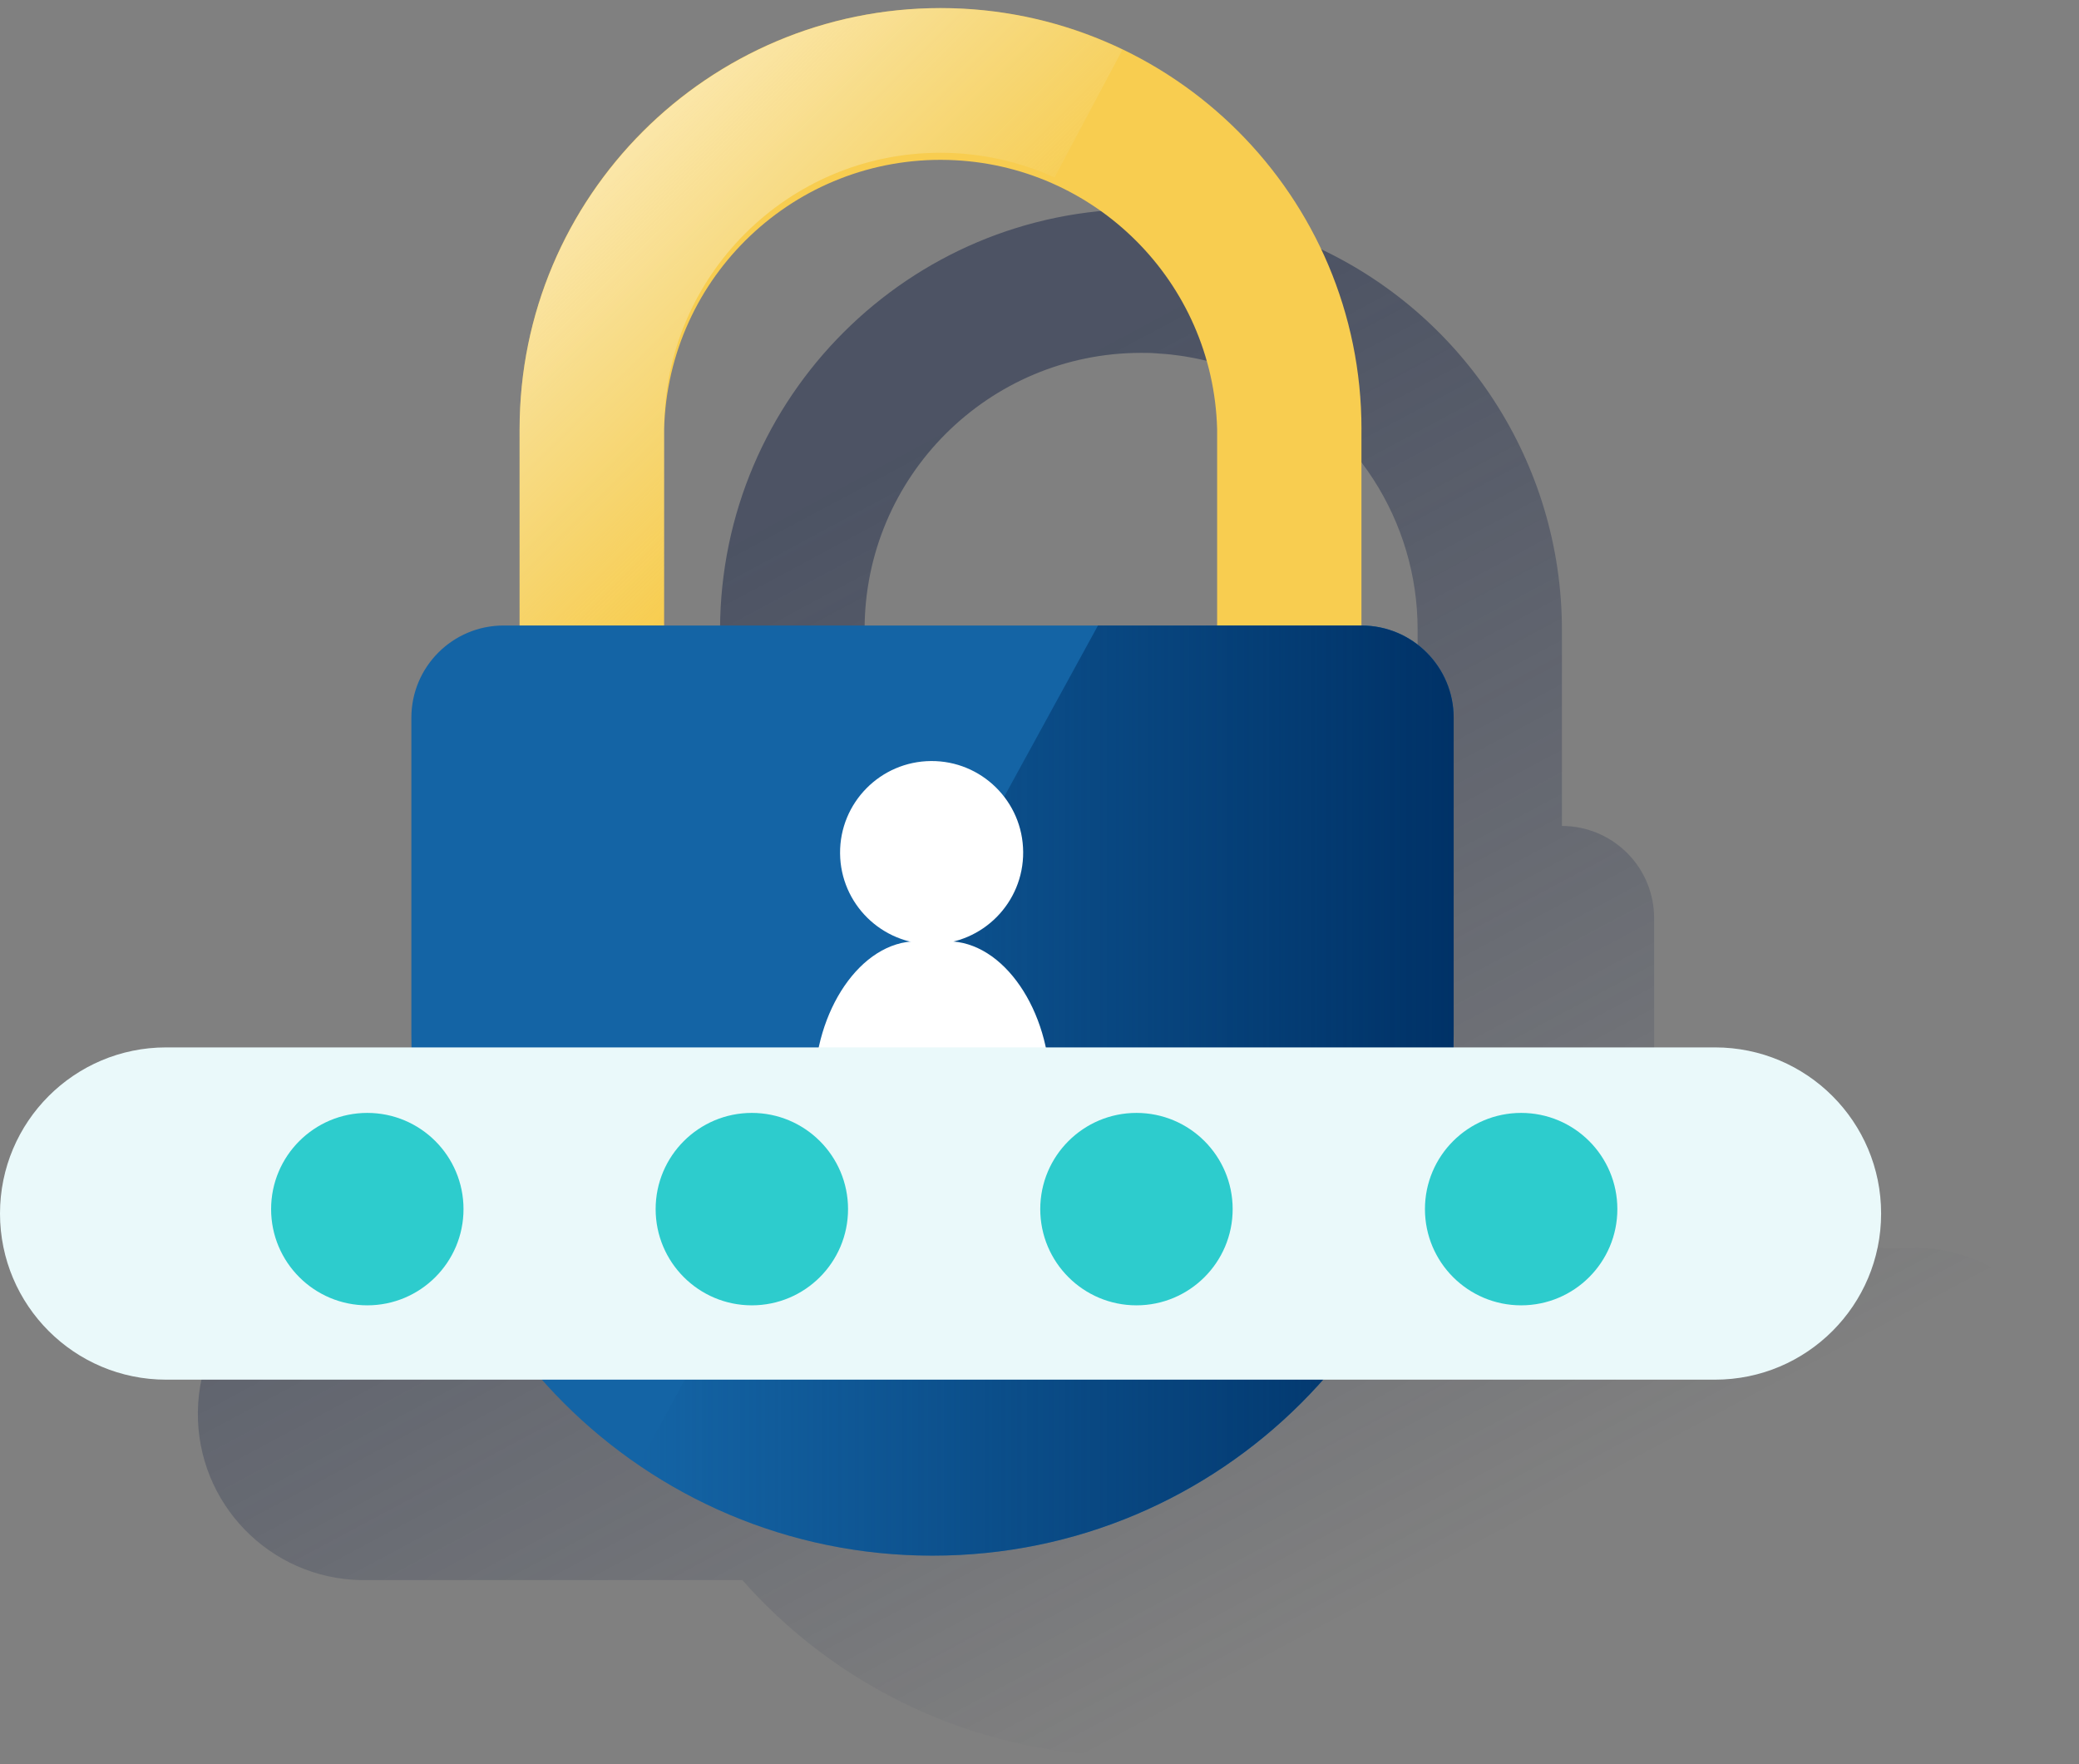
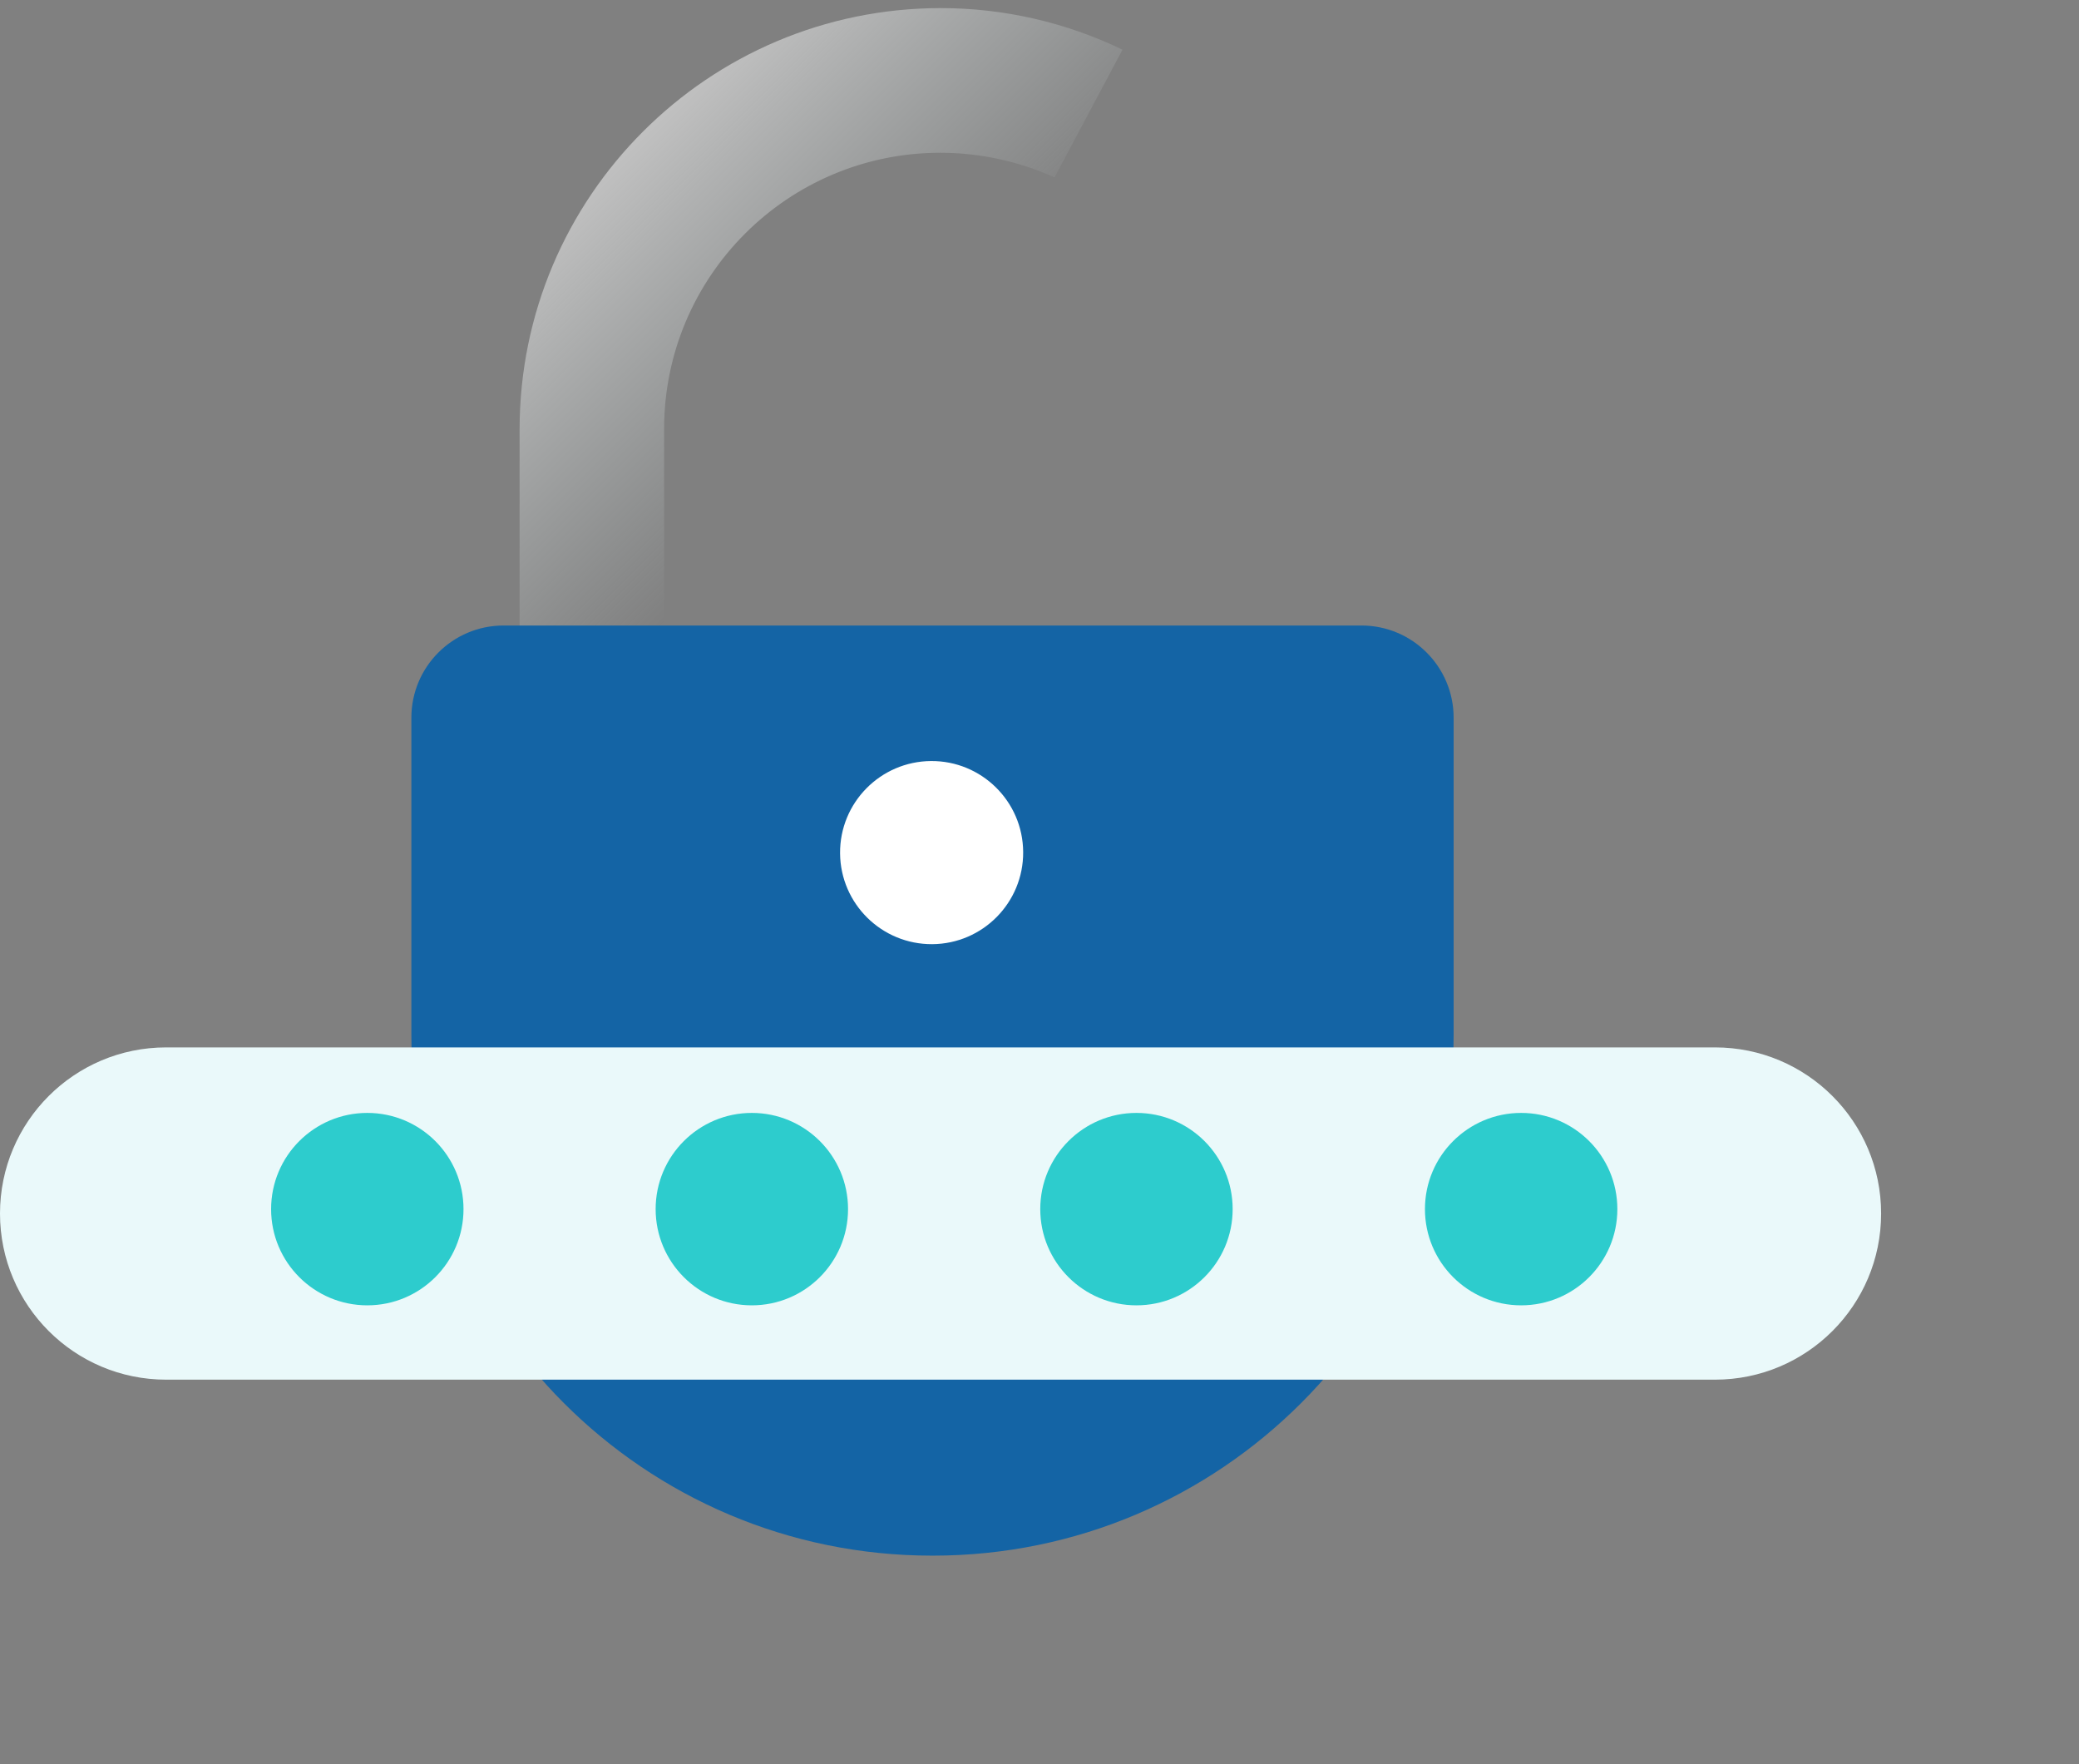
<svg xmlns="http://www.w3.org/2000/svg" width="132px" height="112px" viewBox="0 0 132 112" version="1.1">
  <rect x="0" y="0" width="132" height="112" fill="#808080" stroke="none" />
  <title>🖼 Microillustration -3</title>
  <defs>
    <linearGradient x1="22.256%" y1="25.954%" x2="63.266%" y2="89.366%" id="linearGradient-1">
      <stop stop-color="#192647" stop-opacity="0.5" offset="0%" />
      <stop stop-color="#192647" stop-opacity="0" offset="100%" />
    </linearGradient>
    <linearGradient x1="100%" y1="50%" x2="-0.001%" y2="50%" id="linearGradient-2">
      <stop stop-color="#003267" offset="0%" />
      <stop stop-color="#003267" stop-opacity="0" offset="100%" />
    </linearGradient>
    <linearGradient x1="19.625%" y1="22.255%" x2="60.36%" y2="63.968%" id="linearGradient-3">
      <stop stop-color="#FFFFFF" stop-opacity="0.5" offset="0%" />
      <stop stop-color="#E8F6F7" stop-opacity="0" offset="100%" />
    </linearGradient>
  </defs>
  <g id="Page-1" stroke="none" stroke-width="1" fill="none" fill-rule="evenodd">
    <g id="PE-QR_cards_scanner-01-02-00-00-00-00-04" transform="translate(-100, -2438)">
      <g id="Component/Panels/Panel-Microillustrations/🖥-Desktop-Copy-5" transform="translate(16, 2416)">
        <g id="Password" transform="translate(72, 0)">
          <g id="Cuadrados_Blancos">
            <rect id="Rectangle" x="0" y="0" width="144" height="144" />
          </g>
          <g id="Capa_15" transform="translate(12, 22.512)" fill-rule="nonzero">
            <g id="Group">
-               <path d="M121.615,78.708 L105.024,78.708 C105.024,78.454 105.024,78.199 105.024,77.945 L105.024,57.778 C105.026,56.234 104.414,54.751 103.327,53.657 L103.308,53.638 L103.241,53.573 C102.149,52.517 100.69,51.924 99.17,51.924 L99.17,39.451 C99.158,28.925 92.974,19.382 83.369,15.074 L83.203,15 C83.045,14.93 82.891,14.863 82.73,14.796 L82.519,14.71 L82.085,14.534 L81.85,14.448 L81.425,14.29 L81.182,14.206 C81.041,14.155 80.894,14.107 80.753,14.062 L80.513,13.982 C80.362,13.934 80.21,13.889 80.059,13.846 L79.838,13.778 C79.666,13.728 79.493,13.682 79.33,13.637 L79.166,13.591 C78.934,13.534 78.703,13.474 78.47,13.421 L78.456,13.421 L77.779,13.272 L77.563,13.231 L77.083,13.142 L76.829,13.099 L76.385,13.027 L76.102,12.989 L75.67,12.934 L75.379,12.9 C75.235,12.883 75.091,12.869 74.95,12.857 L74.654,12.828 L74.21,12.797 L73.927,12.78 C73.764,12.78 73.601,12.766 73.435,12.761 L73.195,12.761 C72.941,12.761 72.706,12.761 72.463,12.761 L72.463,12.761 C57.715,12.763 45.751,24.703 45.718,39.451 L45.718,51.924 L44.7,51.924 C41.467,51.924 38.846,54.545 38.846,57.778 L38.846,77.911 C38.846,78.166 38.846,78.444 38.846,78.708 L23.275,78.708 C17.45,78.617 12.655,83.266 12.564,89.09 C12.473,94.915 17.122,99.71 22.946,99.802 C23.057,99.804 23.165,99.804 23.275,99.802 L47.134,99.802 C52.526,105.914 59.993,109.814 68.09,110.746 L68.09,110.746 C68.902,110.839 69.725,110.904 70.553,110.938 L70.733,110.938 C71.122,110.95 71.515,110.962 71.909,110.962 L71.959,110.962 C80.671,110.974 89.03,107.534 95.215,101.4 L95.335,101.282 L95.446,101.17 C95.89,100.721 96.322,100.26 96.739,99.787 L121.618,99.787 C127.442,99.696 132.091,94.901 132,89.076 C131.911,83.378 127.315,78.782 121.618,78.694 L121.618,78.708 L121.615,78.708 Z M90.007,39.454 L90.007,51.926 L54.895,51.926 L54.895,39.454 C54.895,29.76 62.75,21.898 72.444,21.89 L72.444,21.89 C72.761,21.89 73.07,21.89 73.38,21.917 L73.62,21.936 C73.853,21.95 74.083,21.967 74.311,21.991 L74.551,22.022 C74.779,22.051 75.01,22.078 75.238,22.116 L75.439,22.152 C75.679,22.193 75.917,22.238 76.154,22.289 L76.31,22.325 C76.565,22.38 76.819,22.445 77.074,22.51 L77.177,22.541 C77.443,22.615 77.707,22.697 77.966,22.783 L78.026,22.802 C78.302,22.894 78.571,22.994 78.84,23.098 L78.864,23.098 C79.145,23.208 79.418,23.323 79.69,23.446 C85.973,26.294 90.01,32.556 90.007,39.454 Z" id="Shape" fill="url(#linearGradient-1)" />
-               <path d="M86.443,26.726 C86.443,11.966 74.477,0 59.717,0 C44.957,0 32.99,11.966 32.99,26.726 L32.99,39.199 L42.166,39.199 L42.166,26.726 C42.427,17.03 50.498,9.382 60.194,9.643 C69.523,9.895 77.026,17.398 77.278,26.726 L77.278,39.199 L86.441,39.199 L86.441,26.726 L86.443,26.726 Z" id="Path" fill="#F8CD50" />
              <path d="M31.973,39.199 L86.441,39.199 C89.674,39.199 92.294,41.82 92.294,45.053 L92.294,45.053 L92.294,65.186 C92.294,83.446 77.491,98.249 59.232,98.249 L59.232,98.249 L59.179,98.249 C40.92,98.246 26.119,83.446 26.119,65.186 L26.119,45.053 C26.119,41.82 28.74,39.199 31.973,39.199 L31.973,39.199 Z" id="Path" fill="#1464A5" />
-               <path d="M86.443,39.199 L69.713,39.199 L40.526,92.479 C46.027,96.247 52.541,98.261 59.208,98.249 L59.208,98.249 C77.484,98.249 92.297,83.458 92.297,65.21 L92.297,45.053 C92.297,41.82 89.676,39.199 86.443,39.199 L86.443,39.199 Z" id="Path" fill="url(#linearGradient-2)" />
              <path d="M59.717,0.002 C44.962,0.017 33.005,11.974 32.99,26.729 L32.99,39.202 L42.166,39.202 L42.166,26.729 C42.163,17.042 50.016,9.187 59.702,9.187 C62.203,9.187 64.675,9.722 66.955,10.754 L71.27,2.642 C67.668,0.902 63.718,-1.0655539e-15 59.717,0.002 Z" id="Path" fill="url(#linearGradient-3)" />
              <path d="M59.191,59.429 C62.402,59.407 64.987,56.784 64.963,53.575 C64.942,50.364 62.318,47.779 59.11,47.803 C55.901,47.827 53.314,50.448 53.338,53.657 C53.338,53.662 53.338,53.666 53.338,53.671 C53.369,56.875 55.987,59.448 59.191,59.429" id="Path" fill="#FFFFFF" />
-               <path d="M51.706,70.711 L51.706,68.578 C51.706,63.682 54.636,59.244 58.217,59.244 L60.166,59.244 C63.746,59.244 66.677,63.682 66.677,68.578 L66.677,70.711" id="Path" fill="#FFFFFF" />
              <path d="M119.436,76.531 C119.436,82.356 114.715,87.077 108.89,87.077 L10.548,87.077 C4.723,87.077 0.002,82.356 0,76.531 L0,76.531 C0,70.706 4.723,65.983 10.548,65.983 C10.548,65.983 10.548,65.983 10.548,65.983 L108.89,65.983 C114.715,65.983 119.436,70.704 119.436,76.529 C119.436,76.529 119.436,76.529 119.436,76.531 Z" id="Path" fill="#EAF9FA" />
              <path d="M29.429,76.25 C29.429,79.625 26.693,82.358 23.321,82.358 C19.946,82.358 17.213,79.622 17.213,76.25 C17.213,72.876 19.949,70.142 23.321,70.142 C26.693,70.142 29.429,72.876 29.429,76.25 Z" id="Path" fill="#2DCCCD" />
              <path d="M53.844,76.25 C53.844,79.625 51.108,82.358 47.736,82.358 C44.362,82.358 41.628,79.622 41.628,76.25 C41.628,72.876 44.364,70.142 47.736,70.142 C51.108,70.142 53.844,72.876 53.844,76.25 Z" id="Path" fill="#2DCCCD" />
              <path d="M78.264,76.25 C78.264,79.625 75.528,82.358 72.156,82.358 C68.782,82.358 66.048,79.622 66.048,76.25 C66.048,72.876 68.784,70.142 72.156,70.142 C75.53,70.142 78.264,72.876 78.264,76.25 Z" id="Path" fill="#2DCCCD" />
              <path d="M102.689,76.25 C102.689,79.625 99.953,82.358 96.581,82.358 C93.206,82.358 90.473,79.622 90.473,76.25 C90.473,72.876 93.209,70.142 96.581,70.142 C99.955,70.142 102.689,72.876 102.689,76.25 Z" id="Path" fill="#2DCCCD" />
            </g>
          </g>
        </g>
      </g>
    </g>
  </g>
</svg>